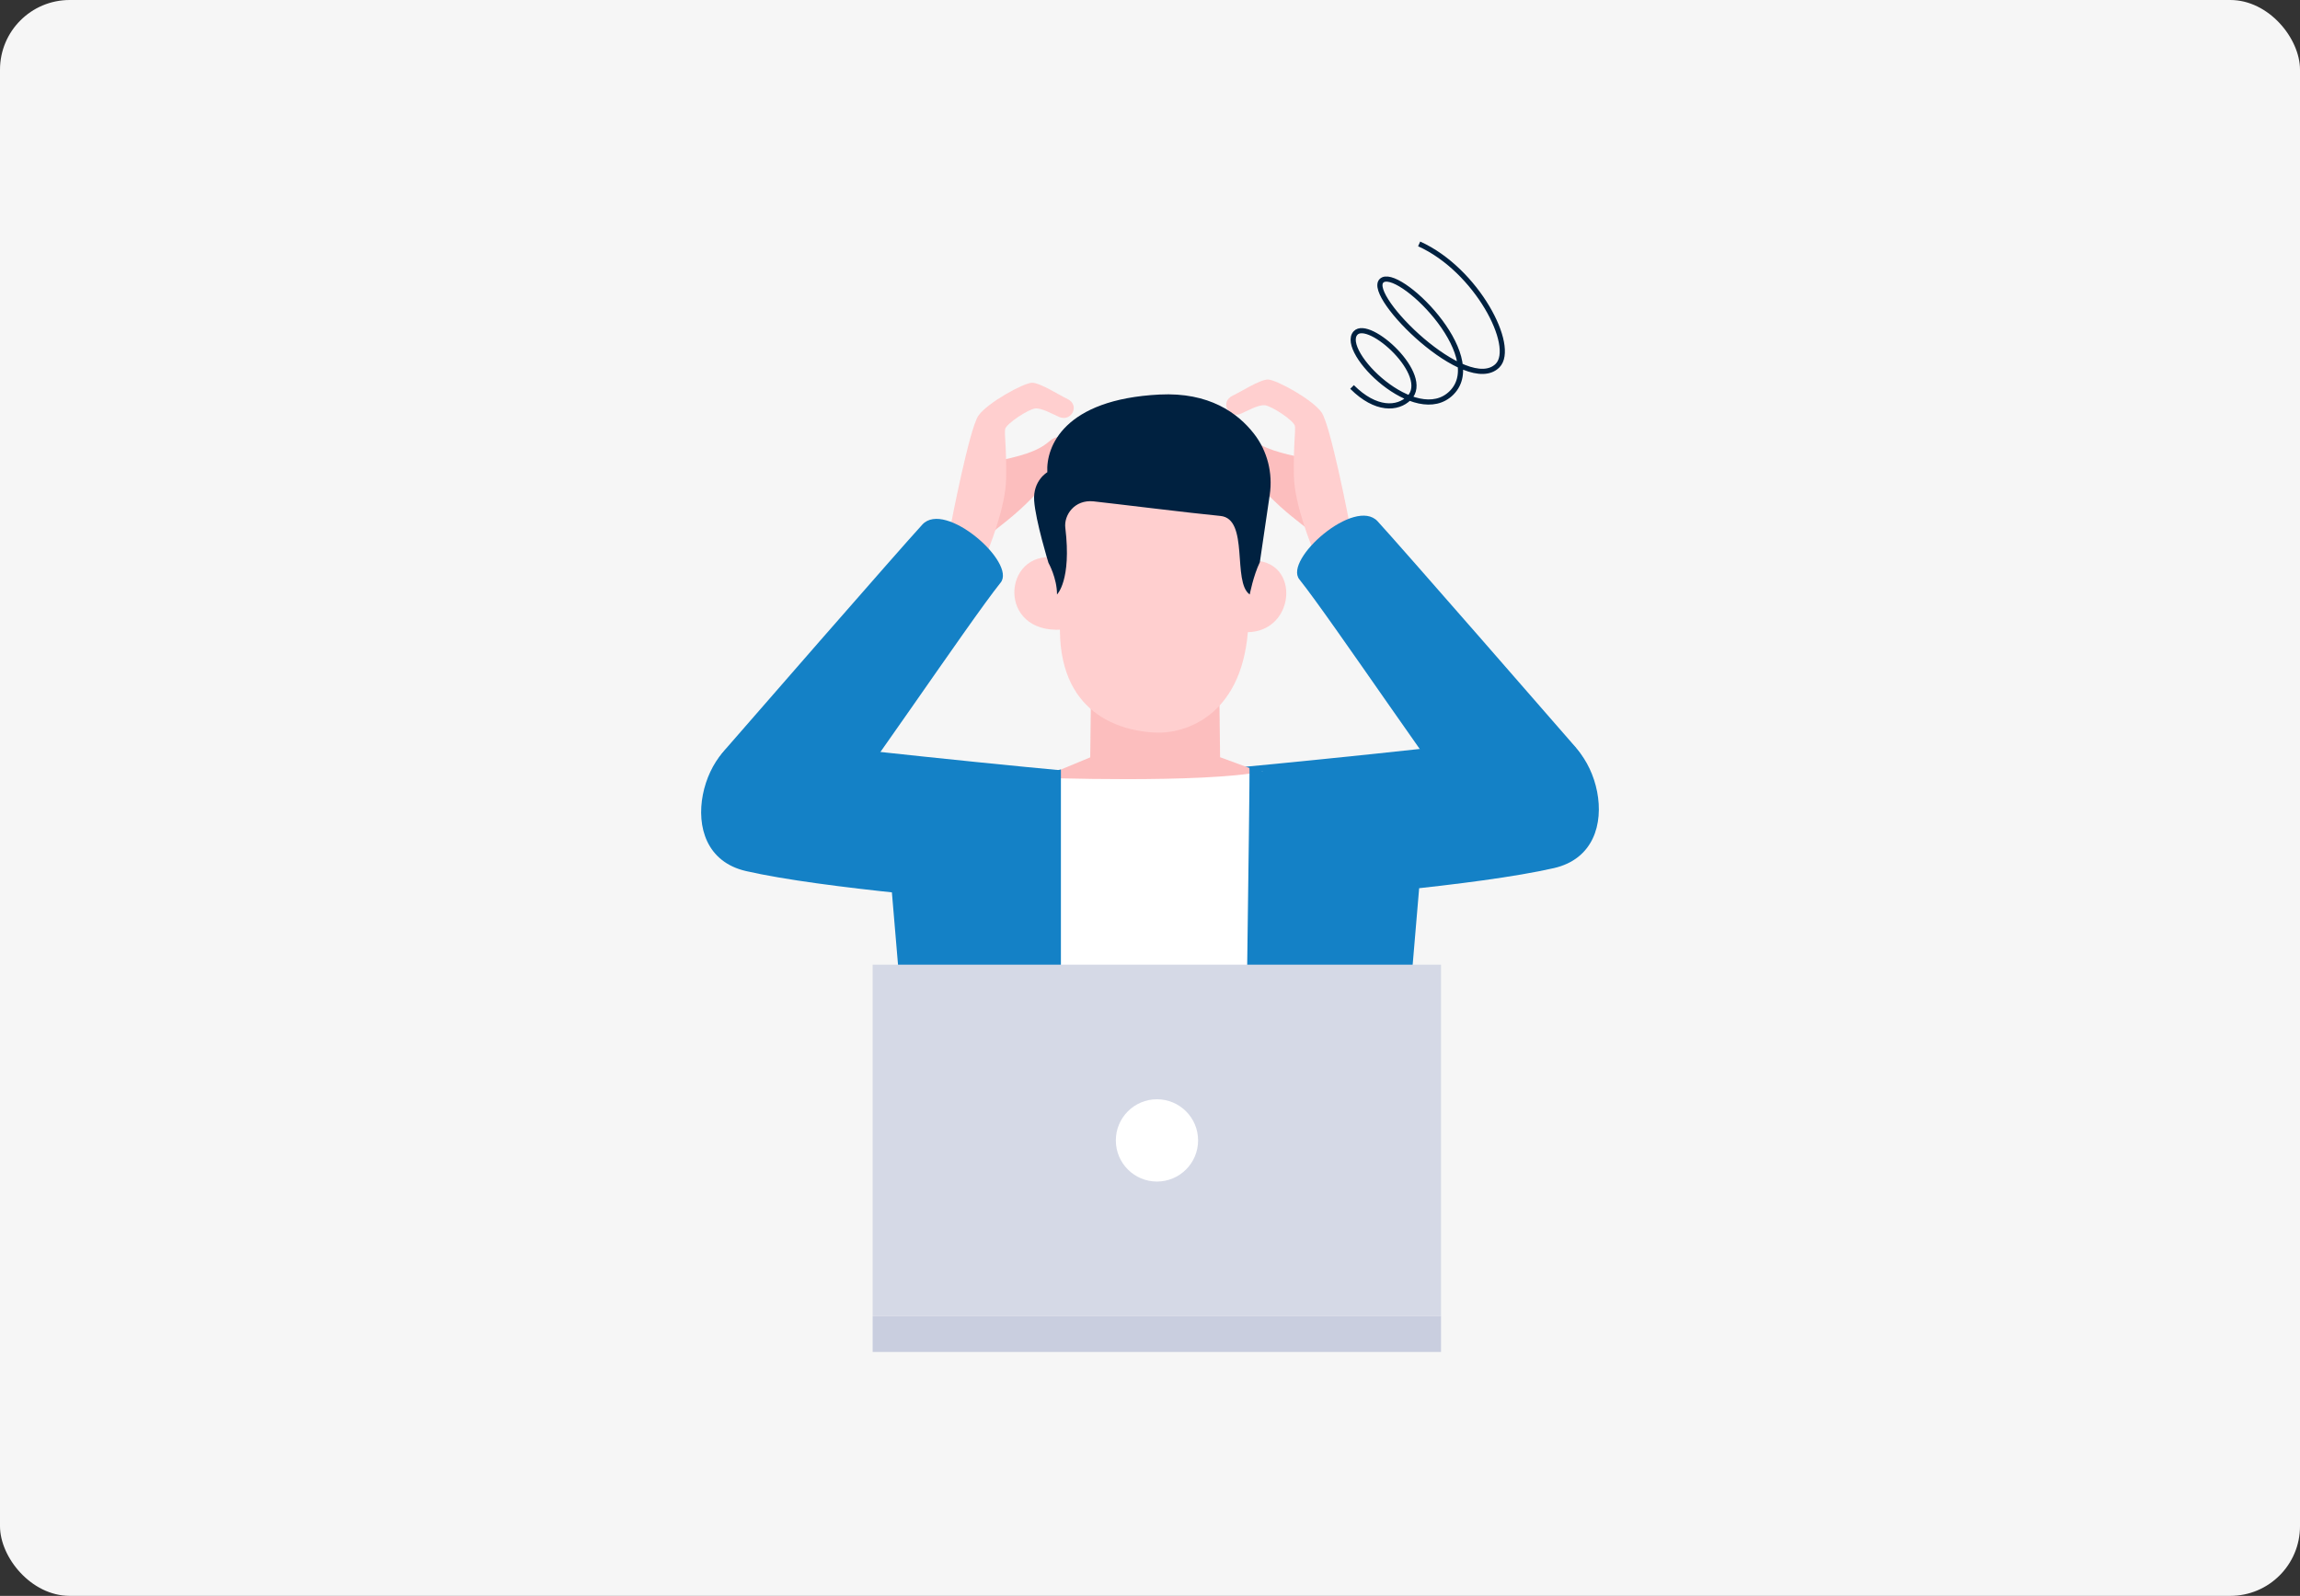
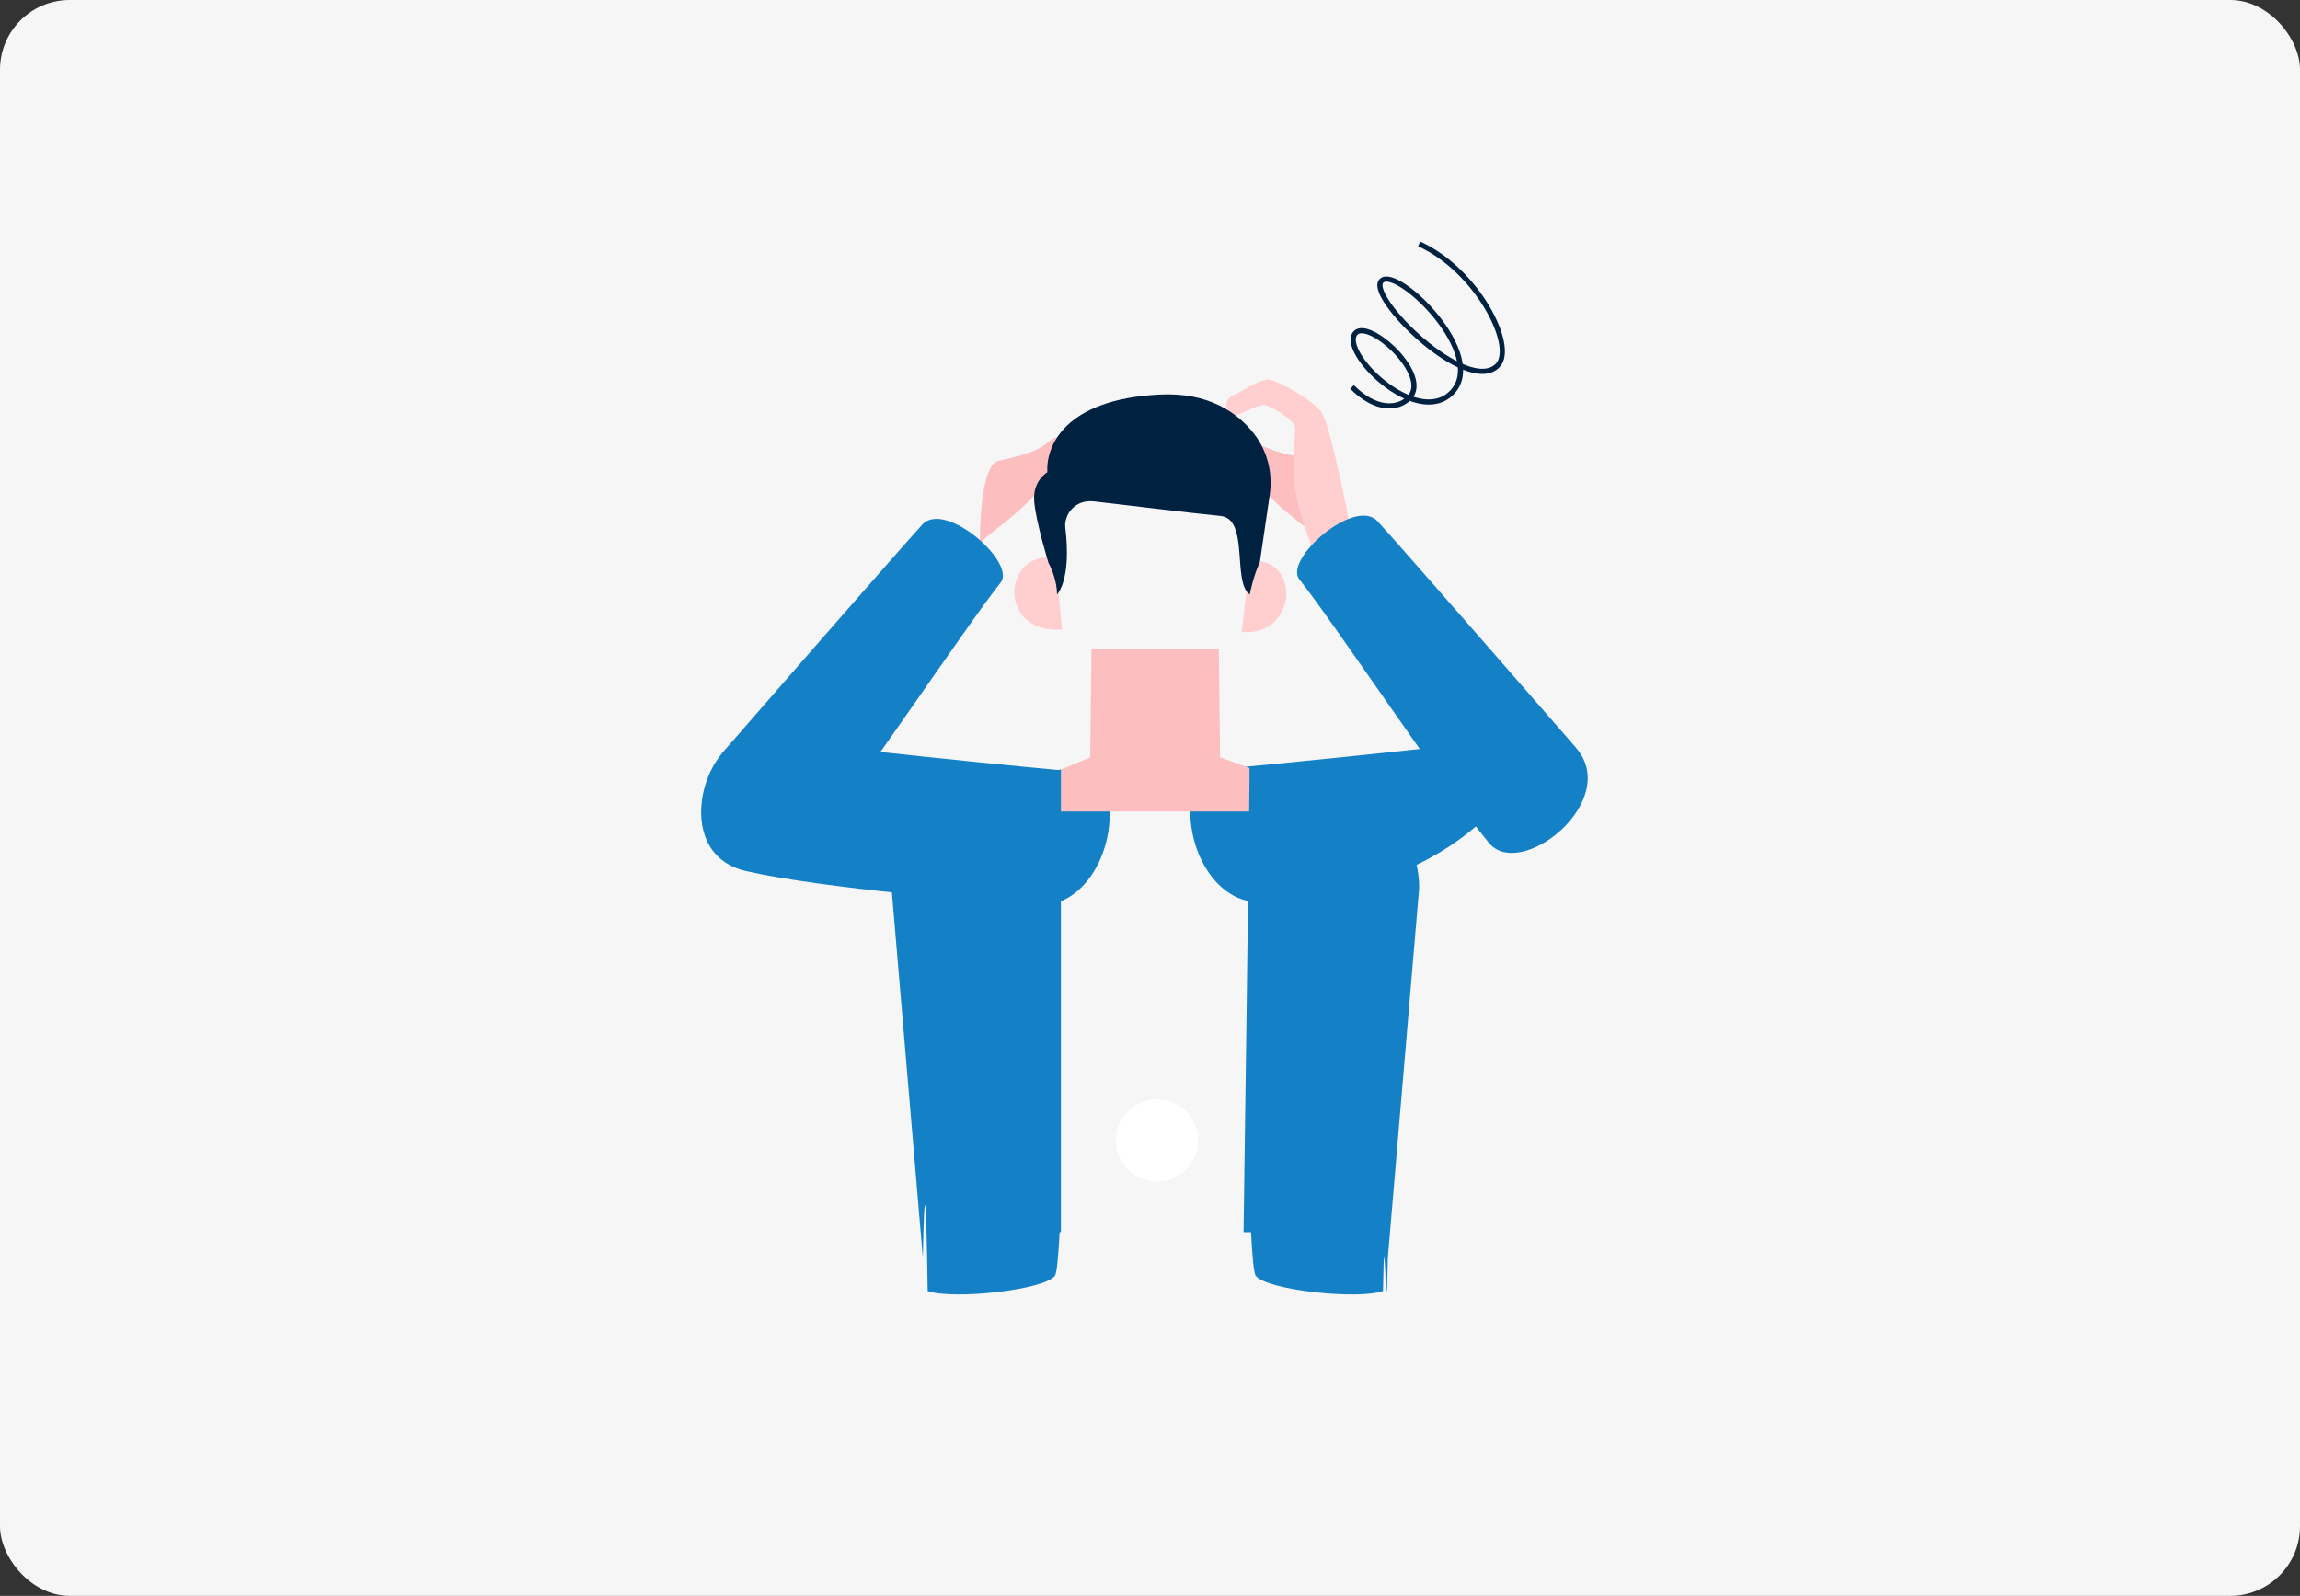
<svg xmlns="http://www.w3.org/2000/svg" width="330" height="229" viewBox="0 0 330 229" fill="none">
  <rect x="0" y="0" width="330" height="229" fill="#333333" stroke="none" />
  <rect width="330" height="229" rx="10" fill="#F6F6F6" />
  <path d="M189.407 77.412C186.769 75.111 185.289 74.255 182.829 71.883C180.868 70.01 178.158 66.853 176.892 64.963C175.626 63.072 177.605 61.235 179.441 62.858C181.278 64.481 184.005 65.034 186.769 65.676C189.532 66.318 189.407 77.394 189.407 77.394V77.412Z" fill="#FCBEBE" />
-   <path d="M171.864 110.639C182.454 109.765 212.495 106.662 221.428 105.377C228.648 104.343 234.3 121.964 222.961 124.568C212.068 127.065 188.213 129.009 180.903 129.419C173.576 129.829 168.423 119.075 171.864 110.657V110.639Z" fill="#1481C6" />
+   <path d="M171.864 110.639C182.454 109.765 212.495 106.662 221.428 105.377C212.068 127.065 188.213 129.009 180.903 129.419C173.576 129.829 168.423 119.075 171.864 110.657V110.639Z" fill="#1481C6" />
  <path d="M193.579 74.879C193.579 74.879 190.923 61.057 189.621 59.184C188.32 57.312 183.078 54.458 181.919 54.458C180.761 54.458 178.015 56.242 176.892 56.759C174.966 57.651 176.268 60.147 178.051 59.363C179.031 58.935 180.493 58.078 181.456 58.15C182.419 58.221 185.663 60.361 185.788 61.128C185.913 61.895 185.574 63.554 185.646 68.262C185.717 72.525 188.373 78.821 188.373 78.821L193.597 74.879H193.579Z" fill="#FFCFCF" />
  <path d="M226.152 107.321C223.977 104.807 200.925 78.357 197.662 74.808C194.4 71.259 184.148 80.283 186.43 83.137C191.083 88.951 207.325 113.296 213.601 120.93C218.183 126.512 232.678 114.883 226.134 107.321H226.152Z" fill="#1481C6" />
  <path d="M140.593 77.876C143.231 75.575 144.711 74.719 147.171 72.347C149.133 70.474 151.842 67.317 153.108 65.427C154.374 63.536 152.395 61.699 150.559 63.322C148.722 64.945 145.995 65.498 143.231 66.14C140.468 66.782 140.593 77.858 140.593 77.858V77.876Z" fill="#FCBEBE" />
  <path d="M158.136 111.067C147.546 110.193 117.505 107.09 108.572 105.805C101.352 104.771 95.7 122.392 107.039 124.996C117.932 127.493 141.787 129.437 149.097 129.847C156.407 130.257 161.577 119.503 158.136 111.085V111.067Z" fill="#1481C6" />
  <path d="M174.877 93.196H156.603C156.603 93.196 156.424 108.195 156.424 108.677L152.217 110.425L151.076 116.453H180.974L179.281 110.211L175.055 108.659C175.055 108.195 174.877 93.659 174.877 93.178V93.196Z" fill="#FCBEBE" />
-   <path d="M148.722 111.566L152.395 183.356C152.395 183.356 168.191 181.465 177.266 179.539L181.153 110.71C172.524 112.44 148.794 111.62 148.705 111.566H148.722Z" fill="white" />
-   <path d="M180.19 80.087L179.102 66.996L166.355 60.308L152.591 67.745L151.254 79.927L152.074 90.449C152.163 103.148 161.737 104.967 165.856 105.128C169.956 105.288 177.979 102.845 179.031 90.806C179.423 86.276 180.19 82.013 180.208 80.069L180.19 80.087Z" fill="#FFCFCF" />
  <path d="M152.377 90.342L151.415 79.998C143.82 78.981 143.017 91.002 152.377 90.342Z" fill="#FFCFCF" />
  <path d="M179.316 80.462L178.158 90.681C185.967 91.466 186.947 79.962 179.316 80.462Z" fill="#FFCFCF" />
  <path d="M134.994 115.793C132.855 116.756 127.916 120.038 127.916 127.457L132.409 180.499C132.641 168.945 132.873 170.711 133.105 185.264C136.777 186.53 149.81 185.121 151.361 183.07C151.628 182.714 151.842 180.395 152.039 176.81H152.217V110.407C150.862 110.764 139.594 113.689 134.994 115.775V115.793Z" fill="#1481C6" />
  <path d="M196.539 115.793C191.654 113.582 179.281 110.211 179.281 110.211C179.352 110.336 178.425 176.81 178.425 176.81H179.495C179.673 180.413 179.905 182.731 180.172 183.07C181.723 185.121 194.756 186.53 198.429 185.264C198.661 170.711 198.892 195.052 199.124 180.499L203.617 127.457C203.617 120.02 198.661 116.756 196.539 115.793Z" fill="#1481C6" />
-   <path d="M136.421 75.343C136.421 75.343 139.077 61.521 140.379 59.648C141.68 57.776 146.922 54.922 148.081 54.922C149.24 54.922 151.985 56.705 153.108 57.223C155.034 58.114 153.732 60.611 151.95 59.827C150.969 59.398 149.507 58.542 148.544 58.614C147.581 58.685 144.337 60.825 144.212 61.592C144.087 62.359 144.426 64.018 144.355 68.726C144.283 72.989 141.627 79.285 141.627 79.285L136.403 75.343H136.421Z" fill="#FFCFCF" />
  <path d="M103.848 107.785C106.023 105.27 129.075 78.821 132.338 75.272C135.601 71.722 145.852 80.747 143.57 83.601C138.917 89.415 122.675 113.76 116.399 121.393C111.817 126.976 97.323 115.347 103.866 107.785H103.848Z" fill="#1481C6" />
-   <path d="M206.755 188.864H125.207V194H206.755V188.864Z" fill="#C9CEDF" />
-   <path d="M206.755 138.426H125.207V188.863H206.755V138.426Z" fill="#D5D9E6" />
  <path d="M165.998 169.548C169.258 169.548 171.9 166.905 171.9 163.645C171.9 160.384 169.258 157.741 165.998 157.741C162.739 157.741 160.097 160.384 160.097 163.645C160.097 166.905 162.739 169.548 165.998 169.548Z" fill="white" />
  <path d="M203.617 35C211.889 38.727 217.577 49.732 214.867 52.461C210.481 56.848 196.004 42.509 198.215 40.297C200.425 38.086 213.672 50.945 208.27 56.367C203.189 61.45 192.082 50.41 194.489 47.788C196.414 45.701 205.435 53.852 202.173 57.115C200.55 58.739 197.395 58.935 193.989 55.528" stroke="#002140" stroke-width="0.74" stroke-miterlimit="10" />
  <path d="M179.31 85.303C179.31 85.303 179.818 82.631 180.76 80.673L182.181 70.995C182.637 67.893 181.847 64.717 179.923 62.245C177.608 59.265 173.485 56.252 166.359 56.615C152.651 57.312 150.069 64.08 150.267 67.764C150.267 67.764 148.181 68.958 148.38 71.846C148.58 74.732 150.431 80.764 150.431 80.764C150.431 80.764 151.658 82.934 151.658 85.303C151.658 85.303 153.766 83.298 152.849 75.728C152.634 73.948 154.141 71.646 156.922 71.945C159.704 72.244 170.928 73.637 175.101 74.035C179.273 74.433 176.762 83.53 179.308 85.303H179.31Z" fill="#002140" />
</svg>